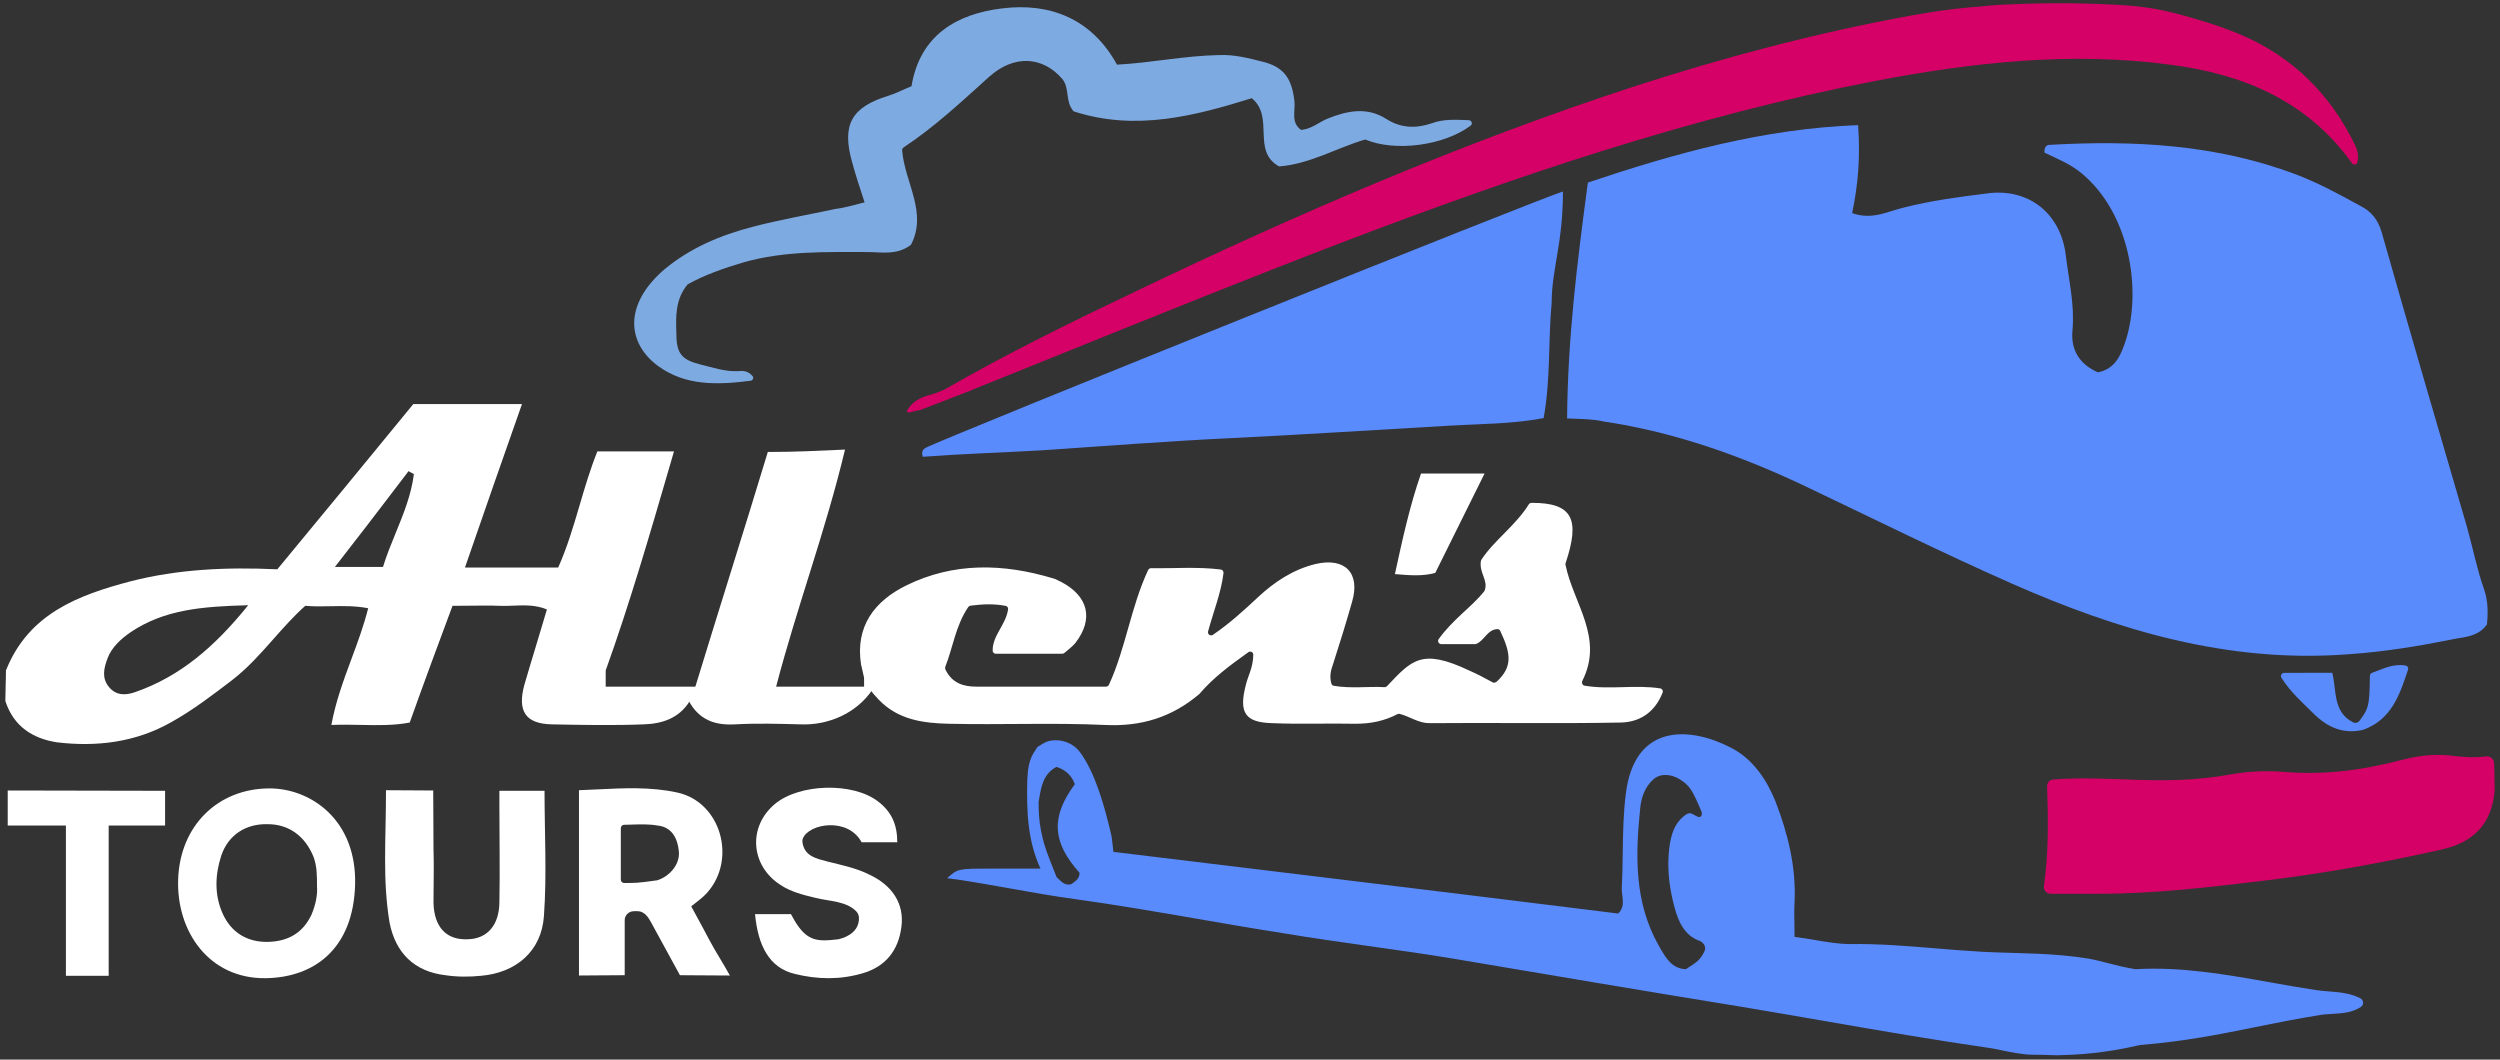
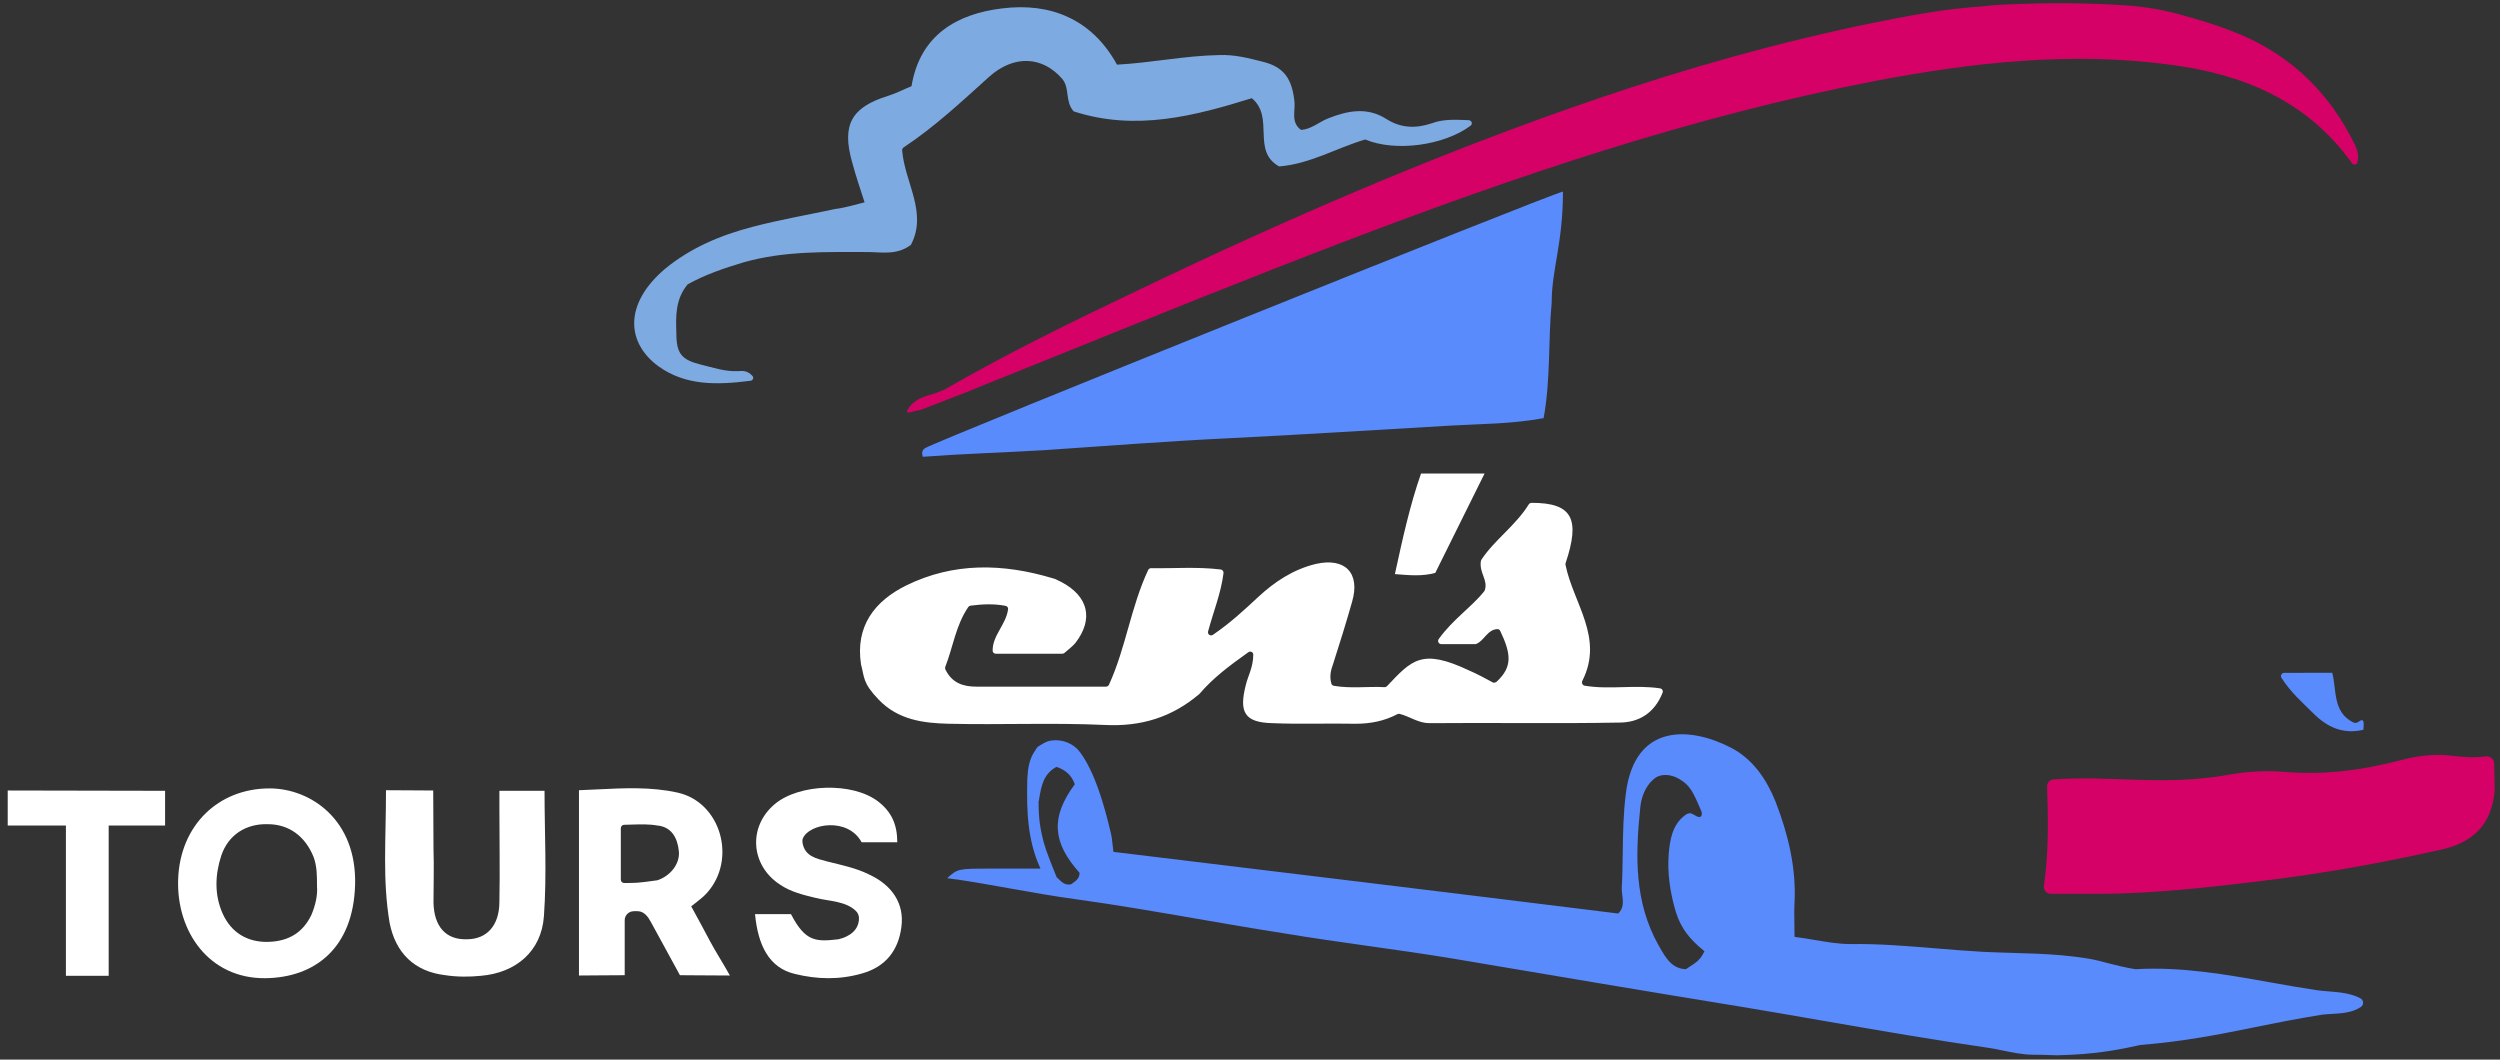
<svg xmlns="http://www.w3.org/2000/svg" fill="none" viewBox="0 0 151 64" height="64" width="151">
  <rect x="0" y="0" width="151" height="64" fill="#333333" stroke="none" />
  <g clip-path="url(#clip0_1_171)">
-     <path fill="#5A8BFC" d="M94.653 25.274C94.689 20.429 95.263 15.837 95.908 11.028C101.181 9.256 106.489 7.774 112.228 7.557C112.371 9.473 112.228 11.173 111.869 12.872C113.089 13.306 114.021 12.764 114.954 12.547C116.64 12.113 118.325 11.896 120.047 11.679C122.558 11.354 124.494 12.908 124.781 15.476C124.961 16.958 125.319 18.441 125.176 19.959C125.068 21.189 125.642 22.02 126.718 22.49C127.794 22.273 128.117 21.405 128.404 20.538C129.372 17.464 128.619 12.872 125.75 10.486C125.068 9.907 124.243 9.582 123.49 9.22C123.454 8.931 123.598 8.75 123.777 8.75C128.87 8.461 133.892 8.714 138.734 10.558C140.061 11.064 141.316 11.751 142.571 12.438C143.217 12.764 143.647 13.27 143.863 14.065C145.548 19.995 147.27 25.889 148.992 31.783C149.35 33.048 149.601 34.35 150.032 35.58C150.283 36.303 150.283 36.99 150.211 37.713C149.745 38.4 148.956 38.472 148.31 38.581C146.158 39.014 144.006 39.376 141.782 39.521C134.573 40.063 127.902 38.074 121.446 35.218C117.357 33.41 113.34 31.421 109.323 29.505C105.341 27.588 101.217 26.106 96.841 25.455C96.231 25.311 95.586 25.311 94.653 25.274Z" />
    <path fill="white" d="M72.462 41.895C72.455 41.903 72.447 41.911 72.439 41.918C70.792 43.32 68.931 43.896 66.749 43.788C63.628 43.643 60.472 43.788 57.316 43.715C55.809 43.679 54.267 43.498 53.083 42.269C52.094 41.241 52.222 40.931 52.007 40.136C51.648 37.821 52.832 36.303 54.733 35.363C57.602 33.953 60.579 34.025 63.592 34.929C63.772 34.965 63.915 35.073 64.094 35.146C65.744 36.014 66.067 37.388 64.955 38.834C64.788 39.036 64.558 39.207 64.296 39.434C64.258 39.467 64.211 39.485 64.161 39.485C62.876 39.485 61.528 39.485 60.147 39.485C60.046 39.485 59.958 39.409 59.956 39.307C59.94 38.377 60.768 37.728 60.889 36.795C60.901 36.699 60.834 36.612 60.739 36.594C60.036 36.458 59.356 36.488 58.622 36.581C58.567 36.588 58.516 36.618 58.484 36.664C57.721 37.781 57.563 39.09 57.096 40.273C57.076 40.324 57.077 40.381 57.1 40.431C57.501 41.269 58.2 41.473 58.965 41.473C61.542 41.473 64.12 41.473 66.799 41.473C66.878 41.473 66.949 41.428 66.982 41.357C67.996 39.147 68.299 36.676 69.347 34.432C69.38 34.36 69.454 34.315 69.533 34.317C70.931 34.341 72.301 34.223 73.729 34.397C73.837 34.41 73.914 34.508 73.9 34.617C73.747 35.826 73.306 36.896 72.969 38.134C72.921 38.31 73.111 38.446 73.261 38.343C74.313 37.624 75.14 36.855 75.966 36.086C76.971 35.146 78.118 34.386 79.481 34.061C81.239 33.663 82.171 34.603 81.669 36.339C81.311 37.604 80.916 38.87 80.521 40.099C80.388 40.468 80.286 40.836 80.415 41.291C80.434 41.36 80.492 41.41 80.562 41.422C81.573 41.6 82.64 41.45 83.618 41.504C83.679 41.507 83.738 41.483 83.78 41.439C85.273 39.861 85.872 39.143 88.735 40.497C89.228 40.71 89.686 40.958 90.143 41.206C90.161 41.215 90.176 41.23 90.195 41.234C90.217 41.239 90.243 41.235 90.272 41.23C90.321 41.221 90.37 41.201 90.407 41.167C91.362 40.272 91.273 39.494 90.613 38.105C90.583 38.041 90.521 37.996 90.451 37.998C89.839 38.015 89.646 38.706 89.161 38.895C89.14 38.903 89.118 38.906 89.096 38.906C88.456 38.906 87.814 38.906 87.06 38.906C86.9 38.906 86.805 38.73 86.898 38.599C87.766 37.391 88.886 36.67 89.648 35.712C89.661 35.696 89.671 35.678 89.678 35.659C89.897 35.035 89.332 34.607 89.445 33.883C89.45 33.858 89.46 33.833 89.474 33.811C90.246 32.628 91.545 31.743 92.334 30.47C92.372 30.41 92.438 30.372 92.509 30.372C94.975 30.366 95.458 31.342 94.563 34.009C94.552 34.042 94.549 34.079 94.556 34.114C95.026 36.442 96.891 38.508 95.575 41.119C95.513 41.242 95.58 41.394 95.716 41.417C97.234 41.669 98.753 41.344 100.272 41.578C100.393 41.597 100.466 41.722 100.421 41.836C99.926 43.092 98.964 43.643 97.809 43.643C93.972 43.715 90.17 43.643 86.332 43.679C85.677 43.679 85.154 43.278 84.541 43.118C84.493 43.106 84.443 43.114 84.399 43.137C83.629 43.544 82.79 43.715 81.884 43.715C80.199 43.679 78.549 43.751 76.863 43.679C75.177 43.643 74.819 43.028 75.249 41.365C75.375 40.826 75.694 40.315 75.698 39.539C75.698 39.385 75.525 39.305 75.399 39.395C74.21 40.242 73.259 40.961 72.462 41.895Z" />
    <path fill="#5A8BFC" d="M93.235 25.255C91.298 25.616 89.416 25.6 87.587 25.708C83.14 25.962 78.692 26.251 74.245 26.468C70.515 26.648 66.784 26.938 63.054 27.191C60.615 27.335 58.141 27.408 55.737 27.589C55.63 27.263 55.773 27.119 55.917 27.046C56.813 26.54 93.469 11.787 94.402 11.571C94.402 14.73 93.721 16.254 93.721 18.286C93.505 20.564 93.665 22.904 93.235 25.255Z" />
    <path fill="#7EAAE2" d="M52.222 12.221C51.935 11.354 51.684 10.594 51.469 9.799C50.824 7.521 51.433 6.472 53.657 5.785C54.123 5.641 54.518 5.424 55.056 5.207C55.558 2.133 57.782 0.832 60.544 0.506C63.449 0.145 65.96 1.157 67.466 3.905C69.546 3.796 71.555 3.363 73.635 3.326C74.568 3.29 75.392 3.507 76.253 3.724C77.58 4.05 78.047 4.773 78.19 6.183C78.226 6.761 77.975 7.412 78.585 7.846C79.194 7.81 79.661 7.376 80.199 7.159C81.382 6.689 82.566 6.436 83.749 7.195C84.61 7.738 85.507 7.774 86.475 7.448C87.187 7.179 87.924 7.232 88.705 7.258C88.887 7.264 88.97 7.481 88.825 7.59C87.223 8.79 84.277 9.191 82.458 8.425C80.737 8.931 79.123 9.907 77.258 10.052C75.572 9.112 77.007 7.087 75.608 5.93C72.236 6.978 68.614 7.955 64.848 6.725C64.31 6.111 64.632 5.351 64.166 4.773C62.983 3.399 61.261 3.29 59.755 4.628C58.097 6.121 56.475 7.649 54.58 8.903C54.52 8.943 54.484 9.012 54.49 9.084C54.647 11.028 56.04 12.839 55.02 14.789C54.159 15.439 53.227 15.223 52.366 15.223C49.855 15.223 47.38 15.15 44.941 15.837C43.722 16.199 42.574 16.596 41.534 17.175C40.781 18.079 40.817 19.128 40.853 20.14C40.853 21.369 41.175 21.731 42.323 22.02C43.076 22.201 43.794 22.454 44.583 22.418C44.851 22.388 45.169 22.383 45.454 22.714C45.547 22.823 45.469 22.981 45.327 22.999C43.29 23.257 41.419 23.302 39.777 22.129C37.84 20.718 37.66 18.368 40.171 16.235C41.713 14.969 43.507 14.21 45.444 13.704C47.093 13.27 48.779 12.981 50.465 12.619C51.075 12.547 51.613 12.366 52.222 12.221Z" />
    <path fill="#D50166" d="M150.14 45.687C150.398 45.653 150.642 45.845 150.646 46.107C150.656 46.66 150.677 47.212 150.677 47.765C150.498 49.79 149.386 50.875 147.485 51.309C143.934 52.104 140.383 52.755 136.761 53.189C133.461 53.587 130.125 53.984 126.79 53.984C125.849 53.984 124.936 53.984 123.859 53.984C123.609 53.984 123.419 53.76 123.454 53.511C123.749 51.411 123.707 49.487 123.645 47.496C123.639 47.281 123.8 47.098 124.013 47.082C127.577 46.812 130.615 47.51 134.669 46.785C135.749 46.591 136.853 46.534 137.947 46.621C140.226 46.805 142.381 46.599 145.134 45.884C146.076 45.639 147.05 45.527 148.017 45.639C148.742 45.723 149.416 45.784 150.14 45.687Z" />
-     <path fill="white" d="M52.191 40.127C52.55 40.85 52.846 41.436 53.205 42.159C52.989 42.086 52.949 41.759 52.698 41.651C51.73 43.097 49.999 43.824 48.349 43.751C47.022 43.715 45.73 43.679 44.403 43.751C43.148 43.824 42.215 43.462 41.606 42.341C41.426 41.799 40.96 41.944 40.566 41.944C39.203 41.944 37.84 41.944 36.441 41.944C36.226 41.365 35.939 40.895 36.584 40.497C36.584 40.786 36.584 41.076 36.584 41.473C38.378 41.473 40.063 41.473 42 41.473C43.435 36.773 44.941 32.036 46.376 27.299C48.138 27.299 49.353 27.227 51.039 27.155C49.855 32.108 48.133 36.664 46.878 41.473C48.672 41.473 50.47 41.473 52.191 41.473C52.191 40.967 52.191 40.561 52.191 40.127Z" />
    <path fill="white" d="M85.83 28.601C87.085 28.601 88.269 28.601 89.668 28.601C88.627 30.698 87.659 32.651 86.691 34.603C85.901 34.82 85.148 34.748 84.252 34.676C84.718 32.542 85.148 30.554 85.83 28.601Z" />
    <path fill="#5A8BFC" d="M142.751 44.077C141.531 44.366 140.563 43.932 139.702 43.064C139.085 42.443 138.381 41.851 137.8 40.94C137.717 40.809 137.814 40.642 137.969 40.642C139.059 40.641 139.792 40.635 140.866 40.635C141.141 41.639 140.874 43.015 142.143 43.637C142.249 43.689 142.373 43.66 142.467 43.59C142.867 43.29 142.751 43.815 142.751 44.077Z" />
-     <path fill="#5A8BFC" d="M142.751 44.077C142.715 43.86 142.536 43.788 142.356 43.751C143.091 42.764 143.109 42.74 143.143 40.827C143.144 40.739 143.203 40.661 143.286 40.632C143.9 40.421 144.503 40.069 145.301 40.199C145.416 40.218 145.481 40.339 145.445 40.45C144.933 42.001 144.434 43.453 142.751 44.077Z" />
    <path fill="#D50166" d="M119.939 0.362C120.19 0.334 120.441 0.307 120.8 0.289C124.066 0.125 126.429 0.201 128.404 0.325C129.571 0.399 130.726 0.609 131.852 0.927C132.82 1.201 133.789 1.479 134.716 1.844C137.909 3.037 140.348 5.171 141.962 8.208C141.999 8.283 142.039 8.359 142.079 8.435C142.305 8.862 142.537 9.302 142.378 9.827C142.334 9.971 142.149 9.98 142.062 9.858C139.344 6.072 135.475 4.471 131.058 3.905C125.104 3.11 119.186 3.76 113.304 4.881C102.221 7.015 91.569 10.63 81.059 14.644C75.512 16.768 70.004 18.992 64.506 21.212C62.61 21.978 60.716 22.743 58.822 23.503C58.743 23.536 58.664 23.572 58.584 23.608L55.609 24.756C55.376 24.804 55.144 24.852 54.917 24.916C54.832 24.94 54.756 24.855 54.8 24.779C55.179 24.118 55.814 23.942 56.447 23.767C56.642 23.712 56.841 23.607 57.029 23.539C60.795 21.369 64.704 19.453 68.65 17.573C78.37 12.909 88.269 8.642 98.527 5.279C104.086 3.471 109.681 1.989 115.42 0.94C115.547 0.919 115.672 0.897 115.797 0.876L115.798 0.876C116.73 0.717 117.637 0.563 119.077 0.434C119.436 0.416 119.687 0.389 119.939 0.362Z" />
    <path fill="white" d="M21.448 53.442C21.556 49.501 18.748 47.62 16.284 47.62C13.175 47.62 10.868 49.862 10.76 53.116C10.653 56.262 12.625 59.119 16.033 59.083C19.01 59.046 21.341 57.275 21.448 53.442ZM18.807 55.263C19.062 54.658 19.19 54.053 19.147 53.524C19.147 52.881 19.147 52.314 18.935 51.747C18.425 50.499 17.447 49.781 16.172 49.781C14.855 49.743 13.792 50.424 13.367 51.672C12.985 52.844 12.942 54.053 13.452 55.188C13.962 56.322 14.94 56.927 16.215 56.889C17.447 56.851 18.297 56.322 18.807 55.263Z" clip-rule="evenodd" fill-rule="evenodd" />
    <path fill="white" d="M23.314 47.729C24.39 47.729 25.341 47.746 26.166 47.746C26.166 48.867 26.183 49.778 26.183 51.272C26.219 52.357 26.183 53.442 26.183 54.526C26.219 55.973 26.936 56.768 28.192 56.732C29.411 56.732 30.164 55.901 30.164 54.454C30.2 52.574 30.164 50.73 30.164 48.85C30.164 48.488 30.164 48.254 30.164 47.765C31.416 47.765 31.923 47.765 32.89 47.765C32.89 50.332 33.033 52.827 32.854 55.322C32.711 57.455 31.168 58.757 29.052 58.938C28.335 59.01 27.618 59.01 26.9 58.902C25.035 58.685 23.887 57.564 23.529 55.72C23.098 53.116 23.314 50.794 23.314 47.729Z" />
    <path fill="white" d="M47.775 55.214C48.644 56.889 49.281 56.889 50.644 56.732C51.325 56.569 51.887 56.168 51.882 55.451C51.881 55.294 51.817 55.143 51.706 55.032C51.098 54.422 50.071 54.436 49.281 54.237C48.528 54.056 47.775 53.876 47.129 53.442C45.336 52.285 45.157 49.934 46.806 48.56C48.277 47.331 51.505 47.223 53.047 48.416C53.836 49.031 54.195 49.778 54.195 50.874C53.205 50.874 52.698 50.874 52.043 50.874C51.216 49.341 48.867 49.737 48.495 50.637C48.461 50.72 48.458 50.812 48.472 50.901C48.603 51.721 49.315 51.86 49.963 52.032C50.824 52.249 51.72 52.429 52.509 52.827C53.908 53.478 54.625 54.599 54.446 55.973C54.267 57.419 53.478 58.395 52.079 58.793C50.716 59.191 49.353 59.155 48.026 58.829C46.448 58.468 45.783 57.094 45.604 55.214C46.2 55.214 46.617 55.214 47.775 55.214Z" />
    <path fill="white" d="M3.981 49.862C2.654 49.862 1.578 49.862 0.466 49.862C0.466 49.27 0.466 48.307 0.466 47.746C3.622 47.746 6.815 47.765 9.971 47.765C9.971 48.254 9.971 49.27 9.971 49.862C8.823 49.862 7.783 49.862 6.564 49.862C6.564 52.899 6.564 55.973 6.564 58.938C5.574 58.938 4.914 58.938 3.981 58.938C3.981 55.973 3.981 53.044 3.981 49.862Z" />
-     <path fill="#5A8BFC" d="M120.859 63.429C121.426 63.548 122.179 63.706 122.798 63.706C123.385 63.706 123.645 63.719 123.846 63.728C124.135 63.741 124.301 63.749 125.148 63.706C127.027 63.612 128.387 63.312 129.182 63.137L129.261 63.119C131.998 62.891 133.953 62.495 136.094 62.062C137.347 61.808 138.664 61.542 140.24 61.288C140.433 61.265 140.634 61.253 140.838 61.241C141.446 61.206 142.08 61.17 142.599 60.818C142.795 60.685 142.769 60.402 142.559 60.293C141.968 59.986 141.311 59.933 140.666 59.881C140.413 59.861 140.162 59.841 139.917 59.806C138.995 59.667 138.074 59.504 137.153 59.34C134.458 58.859 131.758 58.378 128.978 58.54C127.691 58.323 126.996 58.05 126.171 57.905C123.947 57.543 122.055 57.6 119.796 57.492C118.843 57.44 117.894 57.362 116.946 57.283C115.22 57.141 113.498 56.998 111.762 57.021C111.069 57.021 110.362 56.902 109.63 56.778C109.225 56.709 108.812 56.639 108.39 56.587C108.39 56.326 108.386 56.077 108.382 55.837C108.374 55.38 108.367 54.953 108.39 54.526C108.498 52.393 107.996 50.368 107.242 48.416C106.704 47.078 105.879 45.849 104.552 45.162C102.113 43.896 98.742 43.643 98.204 47.91C98.047 49.13 98.03 50.322 98.013 51.512C98.003 52.226 97.993 52.94 97.953 53.659C97.953 53.789 97.969 53.924 97.986 54.06C98.034 54.453 98.084 54.855 97.738 55.177C87.551 53.912 77.401 52.682 67.251 51.453C67.221 51.246 67.204 51.075 67.189 50.926C67.167 50.71 67.15 50.539 67.107 50.368C66.7 48.64 66.142 46.658 65.229 45.427C64.835 44.897 64.163 44.639 63.51 44.727C63.232 44.765 63.092 44.852 62.767 45.053C62.685 45.082 62.606 45.176 62.535 45.318C62.166 45.819 62.081 46.417 62.05 47.042C62.049 47.099 62.048 47.156 62.046 47.213C62.011 48.928 62.046 50.734 62.846 52.465H59.862C57.853 52.465 57.853 52.465 57.208 53.044C57.309 53.061 57.394 53.07 57.474 53.078C57.566 53.088 57.651 53.097 57.746 53.116C57.76 53.088 57.766 53.14 57.782 53.116C57.778 53.141 57.784 53.089 57.782 53.116C58.855 53.278 59.921 53.468 60.986 53.658C62.306 53.894 63.625 54.13 64.955 54.31C67.403 54.647 69.851 55.071 72.299 55.494C74.047 55.797 75.796 56.099 77.544 56.371C79.266 56.66 80.997 56.904 82.727 57.148C84.458 57.392 86.188 57.636 87.91 57.925C93.684 58.902 99.46 59.878 105.234 60.818C106.831 61.084 108.432 61.362 110.035 61.64C113.436 62.23 116.849 62.822 120.262 63.313C120.412 63.334 120.619 63.378 120.859 63.429ZM63.82 52.98C63.862 53.018 63.902 53.057 63.942 53.096C64.147 53.296 64.351 53.495 64.704 53.406C64.725 53.39 64.746 53.376 64.767 53.361C64.996 53.199 65.206 53.05 65.206 52.719C63.556 50.874 63.449 49.356 64.919 47.367C64.74 46.861 64.381 46.499 63.807 46.319C63.014 46.752 62.891 47.493 62.764 48.258C62.755 48.315 62.745 48.373 62.735 48.43C62.728 48.431 62.721 48.432 62.714 48.433C62.72 48.44 62.726 48.446 62.731 48.452C62.731 49.501 62.846 50.046 62.947 50.501C63.068 51.054 63.223 51.506 63.82 52.98ZM102.328 49.219C102.426 49.279 102.524 49.338 102.624 49.348C102.788 49.363 102.825 49.147 102.76 48.995C102.238 47.759 102.057 47.422 101.421 47.047C100.936 46.761 100.305 46.691 99.879 47.06C99.352 47.516 99.116 48.201 99.065 48.85C98.778 51.67 98.706 54.49 100.177 57.094C100.199 57.132 100.221 57.171 100.243 57.21L100.243 57.211L100.244 57.212C100.614 57.861 100.981 58.506 101.826 58.54C102.539 58.08 102.685 57.986 102.95 57.457C103.074 57.21 102.904 56.918 102.644 56.824C101.779 56.512 101.386 55.728 101.145 54.816C100.858 53.767 100.715 52.719 100.786 51.634C100.858 50.73 101.001 49.862 101.719 49.284C101.997 49.059 102.128 49.097 102.328 49.219Z" clip-rule="evenodd" fill-rule="evenodd" />
-     <path fill="white" d="M0.323 42.341C0.323 42.034 0.332 41.727 0.341 41.419C0.35 41.112 0.359 40.804 0.359 40.497C1.722 37.062 4.735 35.941 7.891 35.11C10.724 34.386 13.63 34.242 16.75 34.386C19.476 31.096 22.238 27.733 24.963 24.407H31.527C30.343 27.769 29.232 30.951 28.084 34.278H33.715C34.257 33.069 34.631 31.797 35.008 30.518C35.33 29.426 35.653 28.329 36.082 27.263H40.709L40.477 28.06C39.234 32.33 38.036 36.446 36.584 40.497C36.297 40.895 36.405 41.257 36.62 41.69C37.416 41.799 38.225 41.79 39.039 41.782C39.582 41.776 40.128 41.77 40.673 41.799C40.764 41.807 40.869 41.796 40.974 41.785C41.328 41.748 41.697 41.71 41.642 42.377C40.996 43.39 39.992 43.715 38.88 43.751C37.051 43.824 35.186 43.788 33.321 43.751C31.742 43.715 31.24 42.956 31.671 41.365C31.895 40.591 32.13 39.818 32.369 39.029C32.588 38.306 32.811 37.57 33.034 36.809C32.347 36.527 31.679 36.554 31.016 36.581C30.743 36.592 30.472 36.603 30.2 36.592C29.614 36.568 29.029 36.576 28.393 36.584C28.055 36.588 27.703 36.592 27.331 36.592C26.47 38.906 25.609 41.22 24.748 43.643C23.771 43.826 22.808 43.806 21.805 43.785C21.225 43.773 20.631 43.761 20.014 43.788C20.276 42.367 20.752 41.083 21.227 39.802C21.599 38.8 21.97 37.8 22.238 36.737C21.453 36.587 20.705 36.602 19.966 36.616C19.455 36.626 18.948 36.636 18.436 36.592C17.741 37.213 17.13 37.904 16.519 38.594C15.743 39.471 14.968 40.347 14.024 41.076C12.841 41.98 11.657 42.884 10.366 43.607C8.214 44.836 5.846 45.125 3.443 44.836C2.009 44.619 0.825 43.896 0.323 42.341ZM14.992 36.556C12.948 39.087 10.868 40.859 8.178 41.799C7.568 42.016 6.994 42.016 6.564 41.473C6.133 40.931 6.277 40.352 6.492 39.774C6.743 39.087 7.317 38.581 7.891 38.183C9.935 36.809 12.231 36.628 14.992 36.556ZM20.229 34.242H23.134C23.347 33.545 23.624 32.868 23.9 32.191C24.371 31.041 24.841 29.889 24.999 28.637C24.946 28.601 24.892 28.574 24.838 28.547C24.784 28.52 24.73 28.493 24.677 28.456C24.472 28.725 24.267 28.993 24.063 29.261C22.838 30.868 21.613 32.475 20.229 34.242Z" clip-rule="evenodd" fill-rule="evenodd" />
+     <path fill="#5A8BFC" d="M120.859 63.429C121.426 63.548 122.179 63.706 122.798 63.706C123.385 63.706 123.645 63.719 123.846 63.728C124.135 63.741 124.301 63.749 125.148 63.706C127.027 63.612 128.387 63.312 129.182 63.137L129.261 63.119C131.998 62.891 133.953 62.495 136.094 62.062C137.347 61.808 138.664 61.542 140.24 61.288C140.433 61.265 140.634 61.253 140.838 61.241C141.446 61.206 142.08 61.17 142.599 60.818C142.795 60.685 142.769 60.402 142.559 60.293C141.968 59.986 141.311 59.933 140.666 59.881C140.413 59.861 140.162 59.841 139.917 59.806C138.995 59.667 138.074 59.504 137.153 59.34C134.458 58.859 131.758 58.378 128.978 58.54C127.691 58.323 126.996 58.05 126.171 57.905C123.947 57.543 122.055 57.6 119.796 57.492C118.843 57.44 117.894 57.362 116.946 57.283C115.22 57.141 113.498 56.998 111.762 57.021C111.069 57.021 110.362 56.902 109.63 56.778C109.225 56.709 108.812 56.639 108.39 56.587C108.39 56.326 108.386 56.077 108.382 55.837C108.374 55.38 108.367 54.953 108.39 54.526C108.498 52.393 107.996 50.368 107.242 48.416C106.704 47.078 105.879 45.849 104.552 45.162C102.113 43.896 98.742 43.643 98.204 47.91C98.047 49.13 98.03 50.322 98.013 51.512C98.003 52.226 97.993 52.94 97.953 53.659C97.953 53.789 97.969 53.924 97.986 54.06C98.034 54.453 98.084 54.855 97.738 55.177C87.551 53.912 77.401 52.682 67.251 51.453C67.221 51.246 67.204 51.075 67.189 50.926C67.167 50.71 67.15 50.539 67.107 50.368C66.7 48.64 66.142 46.658 65.229 45.427C64.835 44.897 64.163 44.639 63.51 44.727C63.232 44.765 63.092 44.852 62.767 45.053C62.685 45.082 62.606 45.176 62.535 45.318C62.166 45.819 62.081 46.417 62.05 47.042C62.049 47.099 62.048 47.156 62.046 47.213C62.011 48.928 62.046 50.734 62.846 52.465H59.862C57.853 52.465 57.853 52.465 57.208 53.044C57.309 53.061 57.394 53.07 57.474 53.078C57.566 53.088 57.651 53.097 57.746 53.116C57.76 53.088 57.766 53.14 57.782 53.116C57.778 53.141 57.784 53.089 57.782 53.116C58.855 53.278 59.921 53.468 60.986 53.658C62.306 53.894 63.625 54.13 64.955 54.31C67.403 54.647 69.851 55.071 72.299 55.494C74.047 55.797 75.796 56.099 77.544 56.371C79.266 56.66 80.997 56.904 82.727 57.148C84.458 57.392 86.188 57.636 87.91 57.925C93.684 58.902 99.46 59.878 105.234 60.818C106.831 61.084 108.432 61.362 110.035 61.64C113.436 62.23 116.849 62.822 120.262 63.313C120.412 63.334 120.619 63.378 120.859 63.429ZM63.82 52.98C63.862 53.018 63.902 53.057 63.942 53.096C64.147 53.296 64.351 53.495 64.704 53.406C64.725 53.39 64.746 53.376 64.767 53.361C64.996 53.199 65.206 53.05 65.206 52.719C63.556 50.874 63.449 49.356 64.919 47.367C64.74 46.861 64.381 46.499 63.807 46.319C63.014 46.752 62.891 47.493 62.764 48.258C62.755 48.315 62.745 48.373 62.735 48.43C62.728 48.431 62.721 48.432 62.714 48.433C62.72 48.44 62.726 48.446 62.731 48.452C62.731 49.501 62.846 50.046 62.947 50.501C63.068 51.054 63.223 51.506 63.82 52.98ZM102.328 49.219C102.426 49.279 102.524 49.338 102.624 49.348C102.788 49.363 102.825 49.147 102.76 48.995C102.238 47.759 102.057 47.422 101.421 47.047C100.936 46.761 100.305 46.691 99.879 47.06C99.352 47.516 99.116 48.201 99.065 48.85C98.778 51.67 98.706 54.49 100.177 57.094C100.199 57.132 100.221 57.171 100.243 57.21L100.243 57.211L100.244 57.212C100.614 57.861 100.981 58.506 101.826 58.54C102.539 58.08 102.685 57.986 102.95 57.457C101.779 56.512 101.386 55.728 101.145 54.816C100.858 53.767 100.715 52.719 100.786 51.634C100.858 50.73 101.001 49.862 101.719 49.284C101.997 49.059 102.128 49.097 102.328 49.219Z" clip-rule="evenodd" fill-rule="evenodd" />
    <path fill="white" d="M40.107 57.142C40.417 57.705 40.739 58.288 41.068 58.902C41.498 58.902 41.841 58.905 42.222 58.91C42.7 58.915 43.239 58.921 44.084 58.921C43.895 58.574 43.681 58.216 43.473 57.868C43.247 57.49 43.029 57.125 42.861 56.804C42.558 56.224 42.255 55.67 41.931 55.076C41.871 54.967 41.811 54.856 41.749 54.743C41.837 54.672 41.923 54.605 42.007 54.54C42.265 54.341 42.501 54.157 42.718 53.912C44.511 51.887 43.542 48.452 40.924 47.873C39.335 47.517 37.673 47.6 36.038 47.681C35.68 47.698 35.324 47.716 34.97 47.729V58.921C35.446 58.921 35.81 58.916 36.194 58.912C36.622 58.907 37.074 58.902 37.732 58.902V55.577C37.732 55.296 37.959 55.058 38.238 55.04C38.356 55.032 38.47 55.029 38.583 55.041C38.917 55.077 39.141 55.37 39.3 55.666C39.558 56.147 39.828 56.637 40.107 57.142ZM37.699 49.817C37.587 49.819 37.497 49.91 37.497 50.022V53.13C37.497 53.242 37.587 53.334 37.699 53.333C38.039 53.333 38.252 53.331 38.463 53.318C38.76 53.299 39.054 53.259 39.698 53.17C40.415 52.948 41.084 52.23 41.003 51.413C40.921 50.595 40.554 49.941 39.698 49.86C39.206 49.773 38.694 49.788 38.161 49.805C38.008 49.81 37.855 49.815 37.699 49.817Z" clip-rule="evenodd" fill-rule="evenodd" />
  </g>
  <defs>
    <clipPath id="clip0_1_171">
      <rect fill="white" height="64" width="151" />
    </clipPath>
  </defs>
</svg>